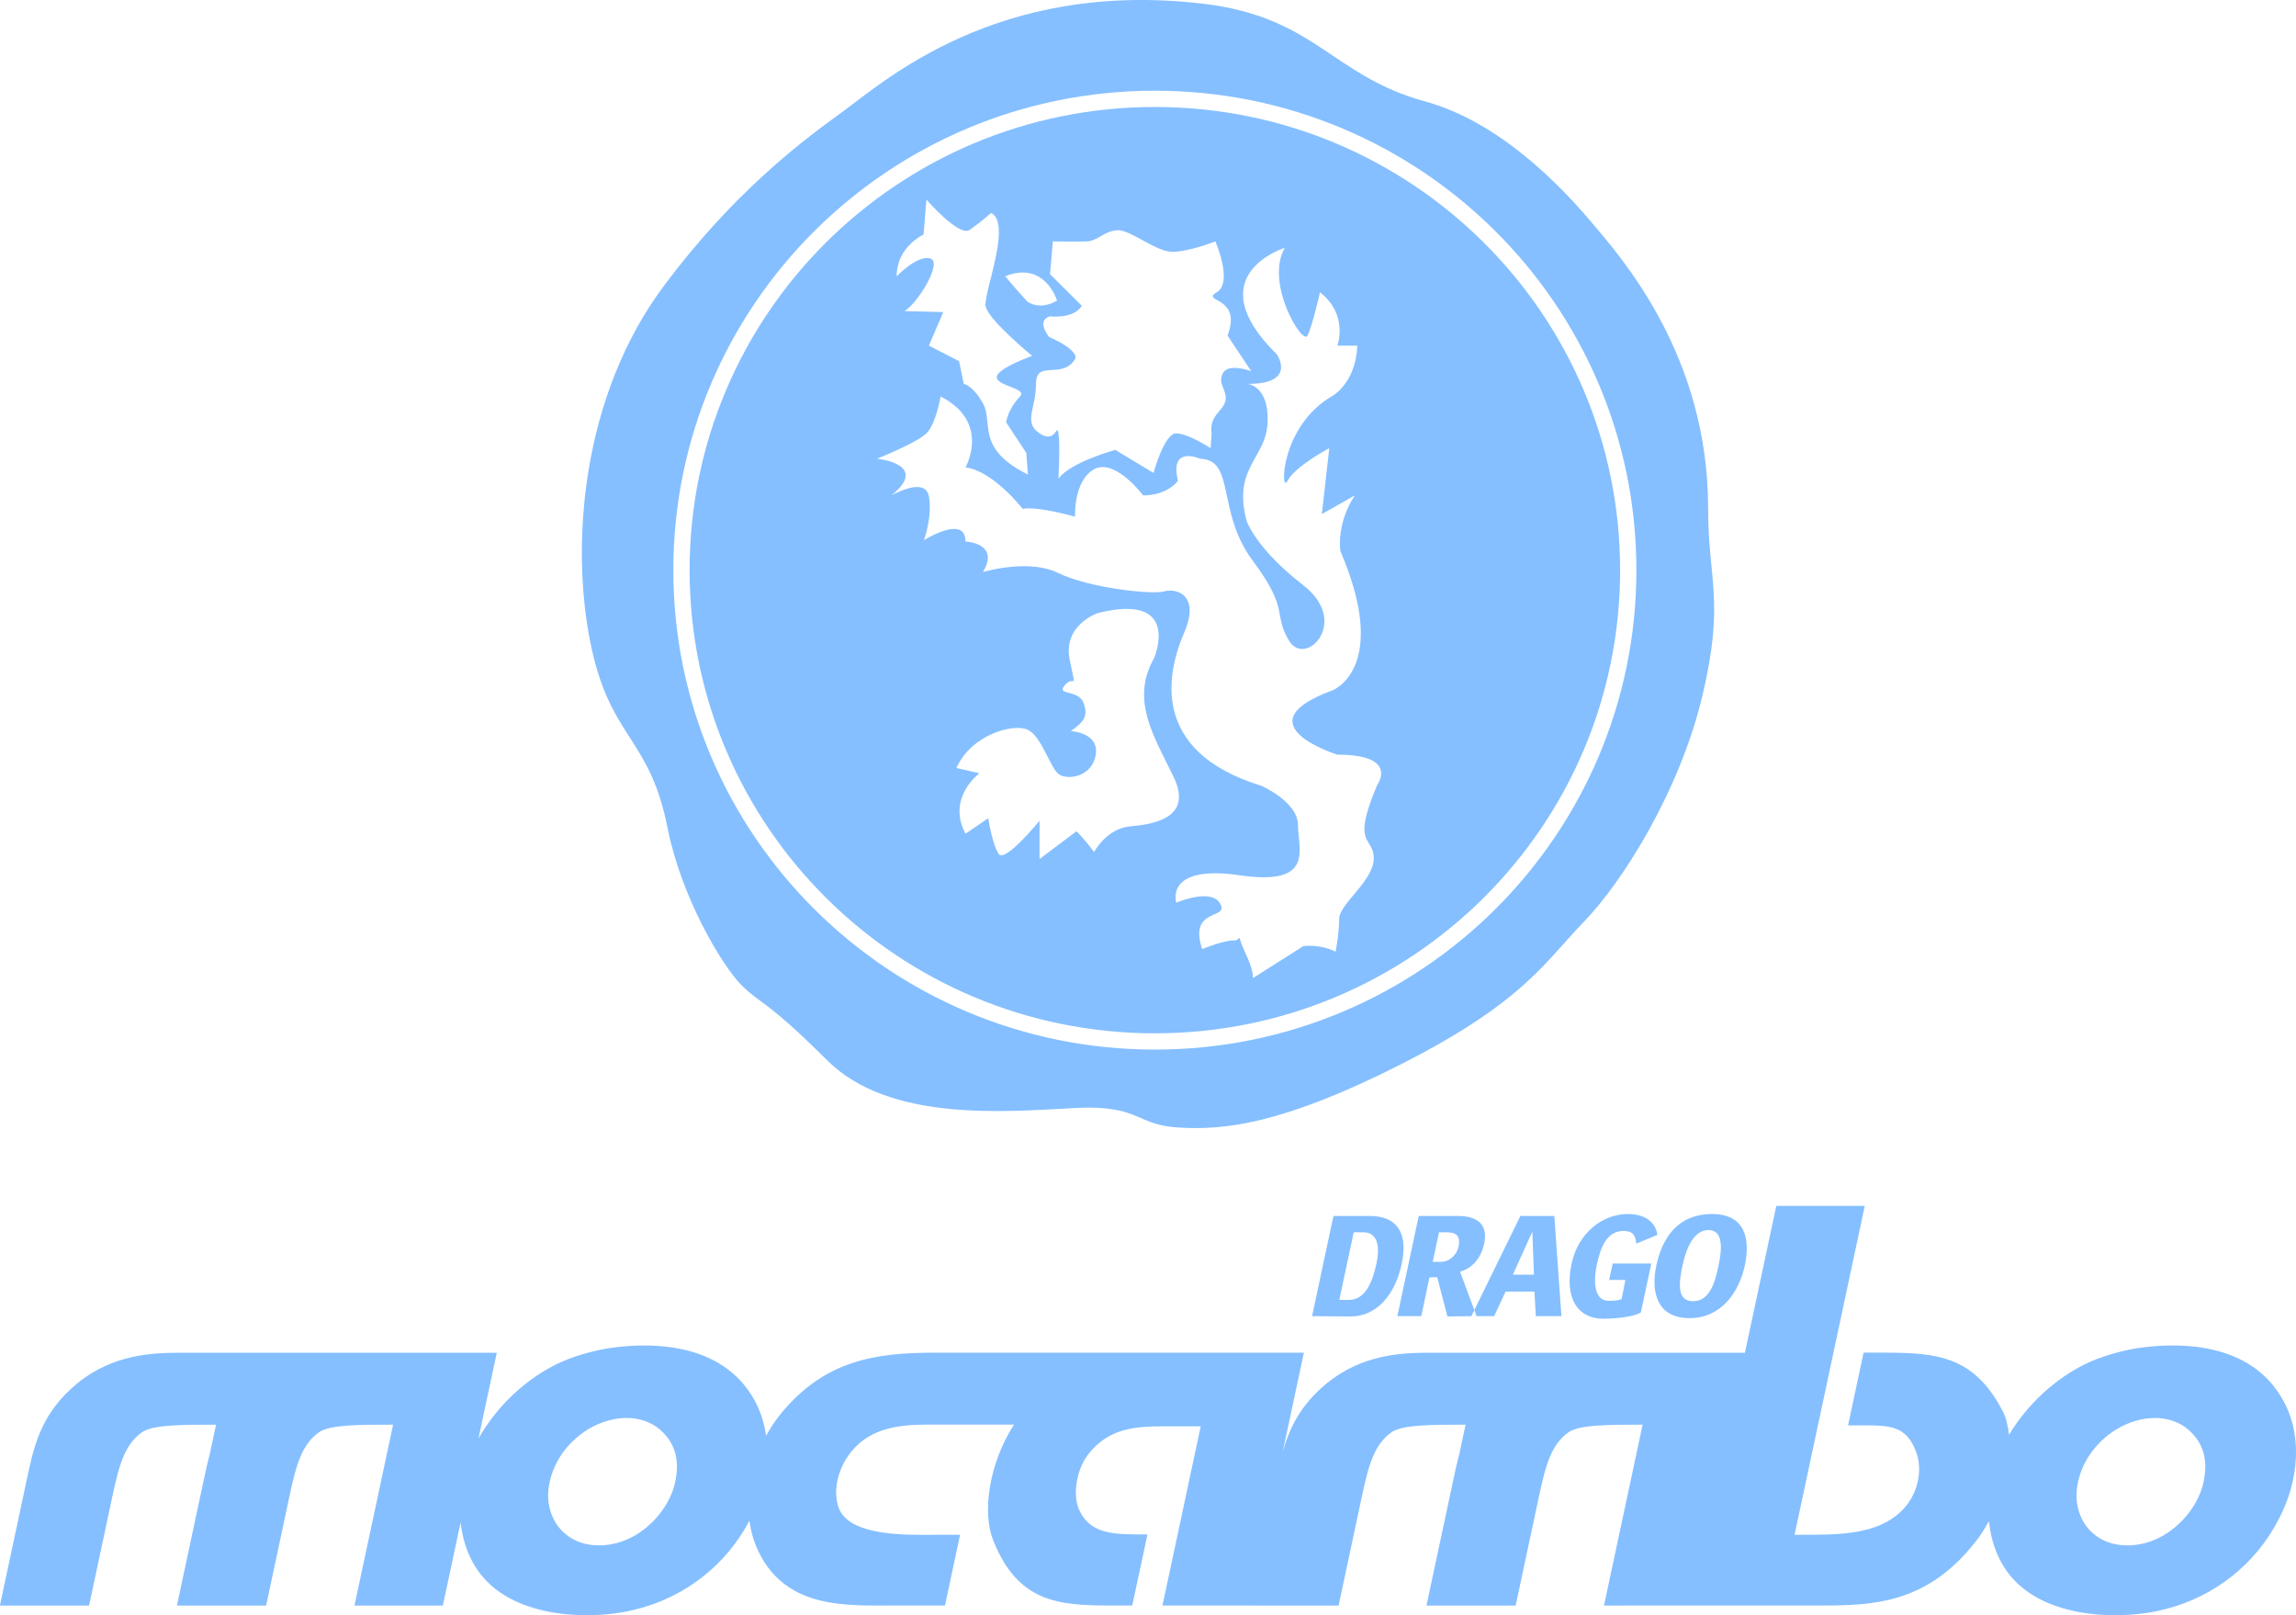
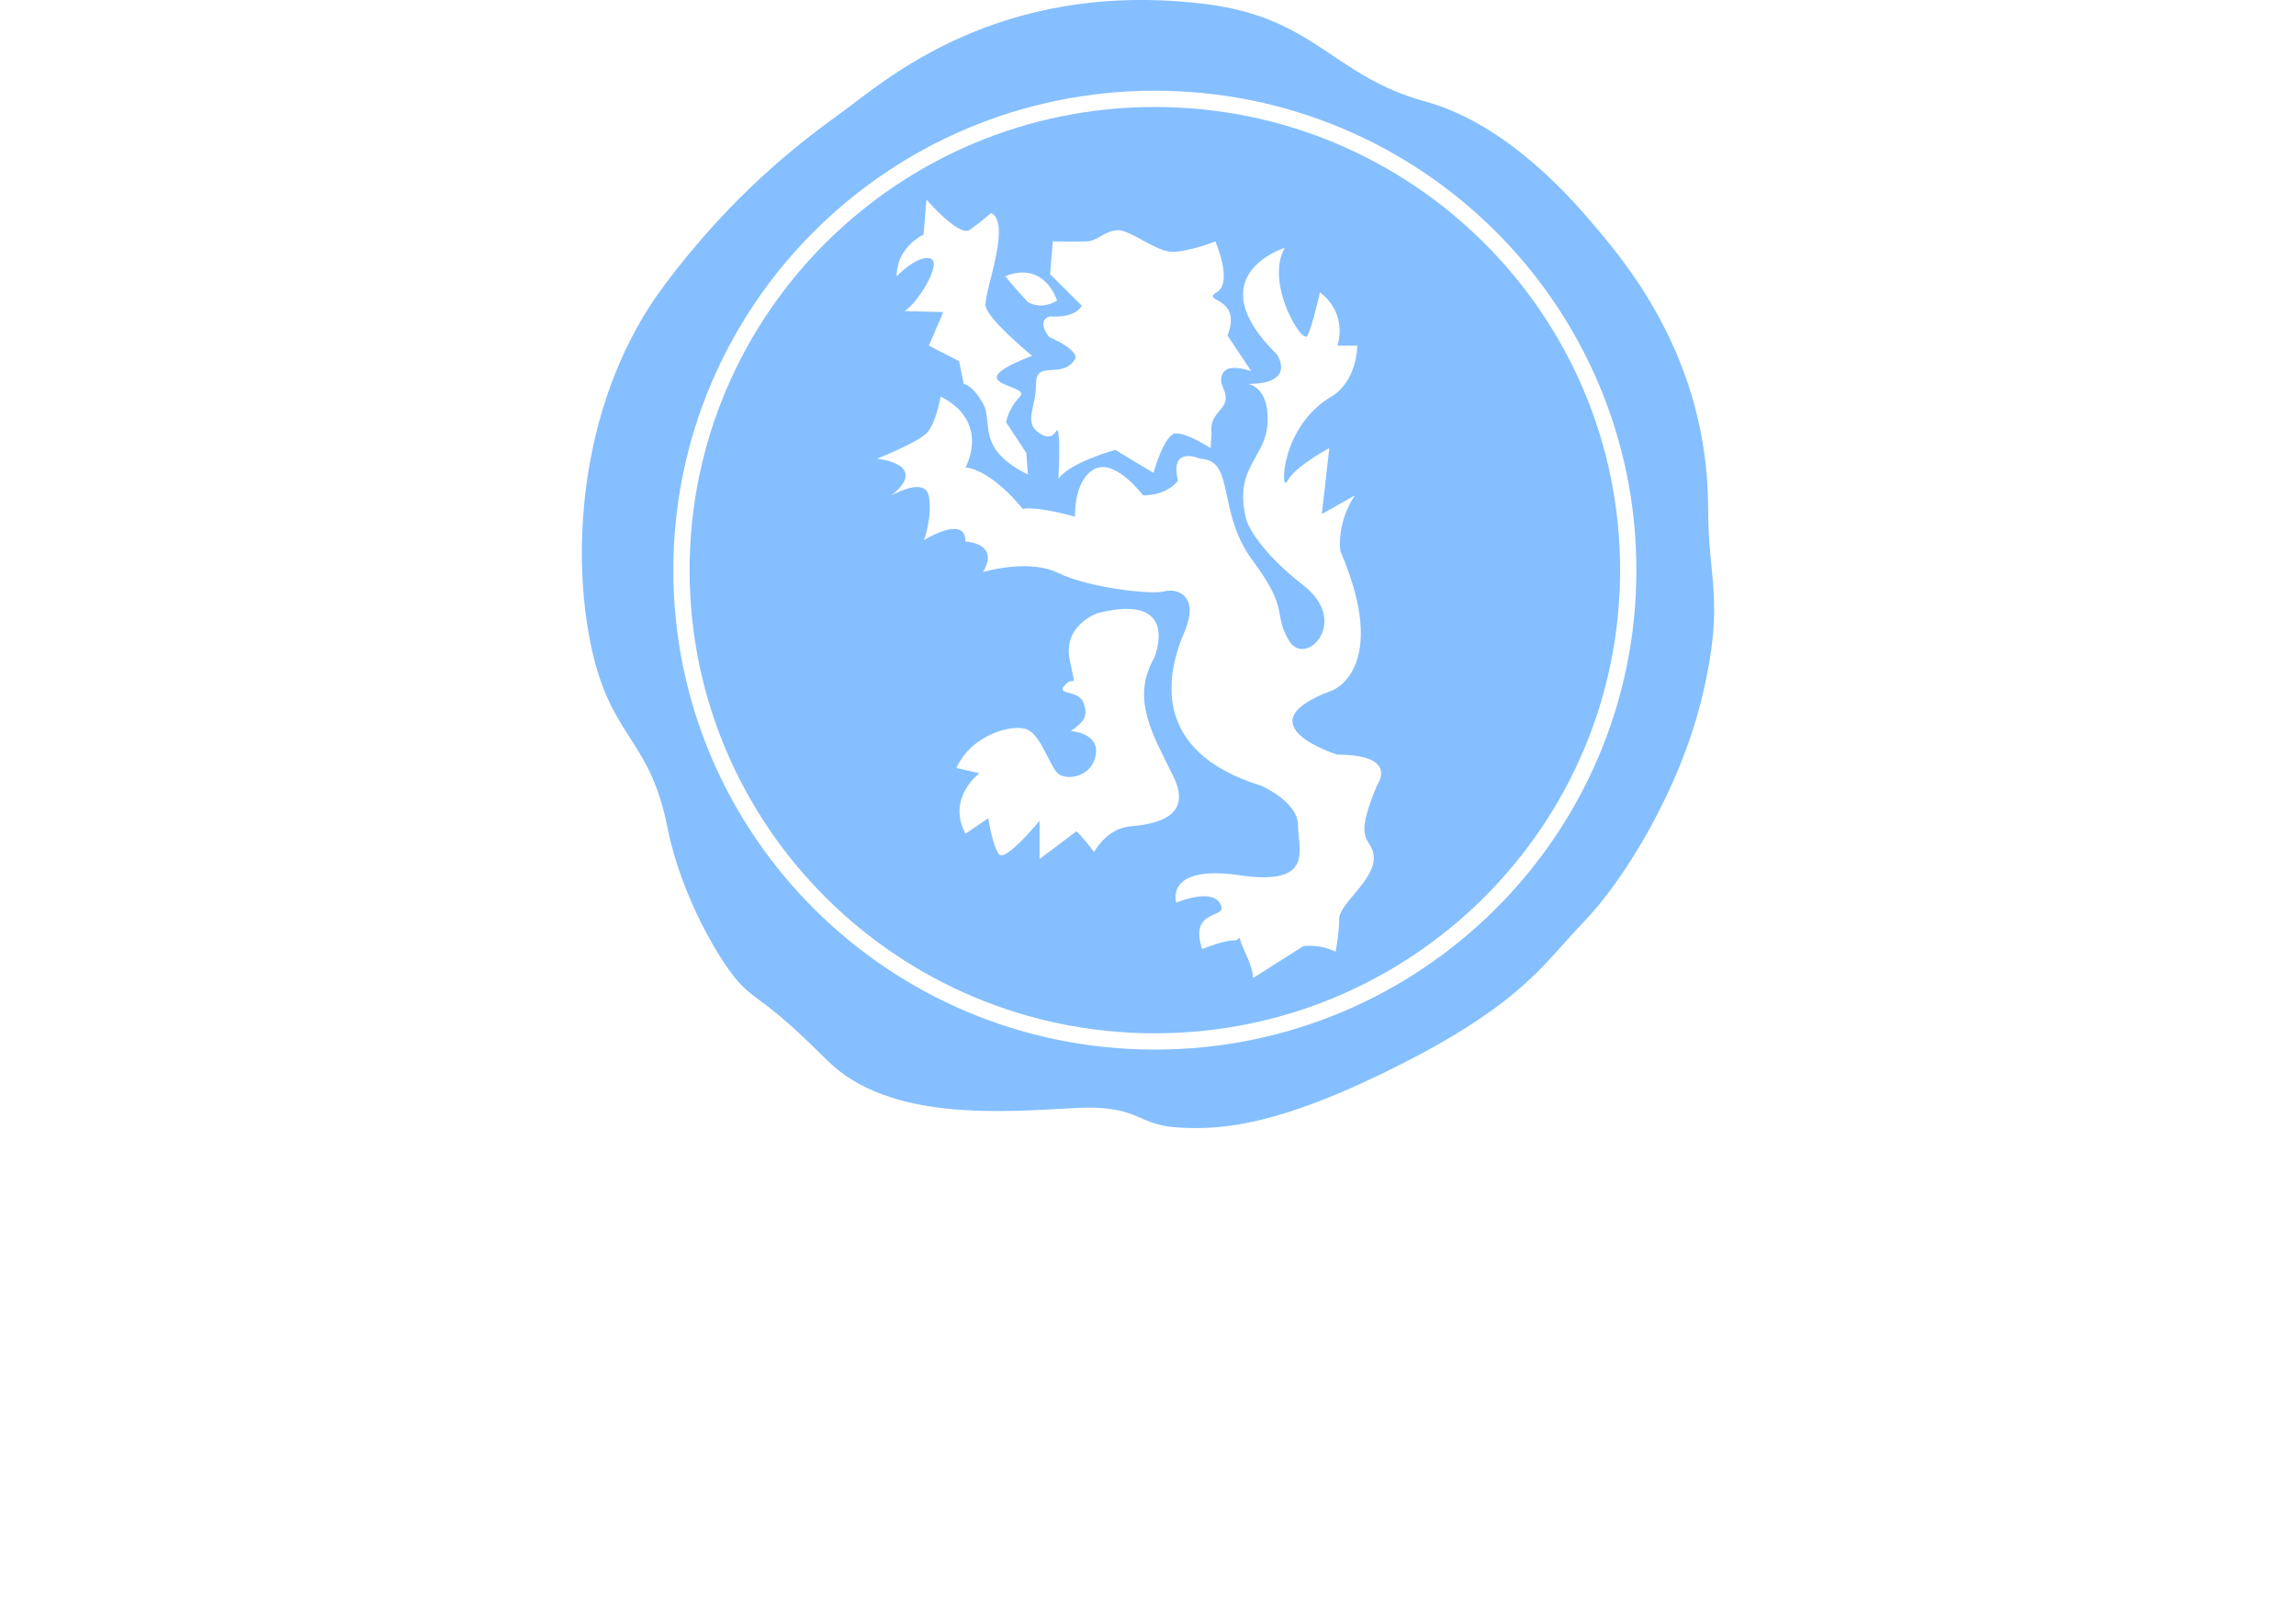
<svg xmlns="http://www.w3.org/2000/svg" height="64" viewBox="0 0 91 64" width="91">
  <g fill="none" fill-rule="evenodd">
-     <path d="m73.909 47.78-2.783 13.032.698 0c1.399-.006 2.787-.096 3.652-1.059.561-.635.716-1.515.483-2.182-.389-1.104-1.061-1.095-2.217-1.092l-.496 0.0.616-2.883.854 0c2.062.006 3.524.14 4.658 2.313.142.275.214.6.252.943.699-1.163 1.821-2.268 3.227-2.9.72-.31 1.548-.505 2.134-.57 1.58-.195 4.132-.114 5.386 1.906.944 1.482.746 3.404-.072 4.935-.919 1.776-2.546 3.03-4.417 3.519-1.635.456-4.561.44-6.044-1.124-.625-.654-.923-1.504-1.011-2.346-.156.283-.322.554-.506.785-1.77 2.28-3.719 2.531-5.635 2.555l-.41.002-5.203-0-3.502.003 1.531-7.167c-1.342 0-2.487 0-2.926.293-.694.489-.916 1.303-1.177 2.525l-.929 4.349h-3.535l1.04-4.87c.08-.374.159-.748.259-1.12l.251-1.177c-1.342 0-2.487 0-2.927.293-.693.489-.916 1.303-1.177 2.525l-.929 4.349h-3.535l.001-.003-3.446.001 1.516-7.101-1.484 0c-1.13.005-2.138.082-2.932 1.058-.509.619-.652 1.596-.433 2.183.4.957 1.222 1.036 2.295 1.042l.443 0-.602 2.818-.922-0c-2-.005-3.599-.129-4.573-2.541-.48-1.15-.17-3.115.807-4.626l-2.867 0-.177-0-.365-.001c-1.054.004-2.248.093-3.042 1.076-.532.651-.743 1.564-.493 2.231.37.971 2.092 1.058 3.264 1.061l.318-.001c.1-.001.193-.001.278-.001h.947l-.598 2.802h-1.925c-1.997 0-4.506.179-5.567-2.362-.13-.314-.209-.651-.26-.997-.922 1.758-2.538 3.001-4.398 3.486-1.636.456-4.561.44-6.044-1.124-.611-.639-.91-1.467-1.005-2.29l-.703 3.289h-3.502l1.531-7.167c-1.342 0-2.487 0-2.927.293-.693.488-.916 1.303-1.177 2.525l-.929 4.349h-3.535l1.04-4.87c.08-.374.159-.748.259-1.12l.251-1.176c-1.342 0-2.488 0-2.926.293-.694.488-.917 1.303-1.178 2.525l-.928 4.349h-3.535l1.04-4.87c.289-1.352.528-2.704 2.036-3.942 1.433-1.164 3.027-1.204 4.066-1.205l12.552-0-.727 3.402c.69-1.217 1.842-2.39 3.308-3.049.72-.31 1.548-.505 2.134-.57 1.58-.196 4.132-.114 5.386 1.906.315.495.493 1.04.573 1.602.157-.283.331-.559.539-.818 1.762-2.198 3.834-2.476 6.142-2.476l14.634 0-.84 3.934c.265-.938.699-1.86 1.753-2.726 1.361-1.105 2.868-1.197 3.906-1.205l12.661-.001 1.244-5.819zm-50.037 8.583c-.533.195-.958.505-1.32.896-.637.684-.897 1.596-.811 2.264.114.847.65 1.401 1.325 1.613.646.195 1.498.114 2.28-.407.901-.619 1.351-1.499 1.444-2.167.131-.765-.043-1.482-.763-2.02-.613-.423-1.392-.456-2.155-.179zm60.576-0c-.533.195-.959.505-1.321.896-.637.684-.897 1.596-.811 2.264.113.847.65 1.401 1.325 1.613.646.195 1.497.114 2.28-.407.901-.619 1.351-1.499 1.444-2.166.131-.766-.043-1.482-.763-2.02-.613-.423-1.392-.456-2.154-.179zm-19.927-8.259c.847 0 1.119.472 1.169.825l-.836.347c-.039-.323-.127-.502-.505-.502-.666 0-.914.651-1.057 1.321-.152.711-.098 1.446.46 1.446.264 0 .405-.012.52-.072l.149-.753h-.643l.139-.651h1.531l-.413 1.936c-.239.161-.918.251-1.495.251-1.002 0-1.545-.807-1.25-2.188.249-1.166 1.181-1.96 2.232-1.96zm3.339 0c1.327 0 1.514 1.01 1.293 2.044-.22 1.027-.918 2.08-2.186 2.08-1.303 0-1.542-1.046-1.321-2.08.223-1.046.809-2.044 2.214-2.044zm-13.557.077c.979 0 1.534.58 1.253 1.895-.268 1.255-1.011 2.092-2.037 2.086l-1.516-.012.847-3.968zm3.488 0c.745 0 1.186.323 1.039 1.07-.106.526-.429.998-.963 1.135l.567 1.524-.115.239h.205l-1.156.012-.406-1.554-.308.006-.322 1.536h-.949l.847-3.968zm3.813 0 .282 3.968h-1.015l-.056-.974h-1.141l-.454.974h-.697l-.089-.239 1.825-3.73zm6.114.556c-.589 0-.889.729-1.029 1.387-.144.675-.252 1.434.414 1.434.667 0 .87-.753 1.012-1.422.142-.663.184-1.398-.398-1.398zm-13.679.09h-.385l-.572 2.678h.391c.648 0 .931-.735 1.082-1.44.176-.825-.042-1.237-.516-1.237zm6.694-.024-.772 1.703h.835zm-3.404.024h-.295l-.25 1.171h.324c.342 0 .628-.269.7-.604.096-.448-.119-.568-.479-.568z" fill="#85bfff" />
    <path d="m47.668.145c4.478.526 5.123 2.866 8.813 3.874 2.928.8 5.334 3.302 6.555 4.739 1.221 1.437 4.664 5.304 4.664 11.383 0 2.874.666 3.647-.222 7.405-.888 3.758-3.136 7.364-4.718 8.995-.196.202-.38.404-.564.608l-.22.246c-1.177 1.317-2.461 2.744-6.379 4.739-4.775 2.431-7.106 2.652-8.883 2.542-.634-.039-1.006-.167-1.342-.309l-.3-.129c-.505-.214-1.088-.409-2.522-.332-2.792.15-7.321.54-9.764-1.892-2.443-2.431-2.616-2.201-3.394-2.975-.777-.774-2.395-3.503-2.931-6.221-.336-1.705-.853-2.582-1.388-3.42l-.248-.387c-.537-.844-1.068-1.77-1.429-3.566-.777-3.868-.356-9.747 2.933-14.141 2.749-3.672 5.389-5.663 7.033-6.853 1.645-1.19 6.125-5.268 14.305-4.306zm-1.896 3.449c-10.54 0-19.085 8.505-19.085 18.997 0 10.492 8.545 18.997 19.085 18.997 10.54 0 19.085-8.505 19.085-18.997 0-10.492-8.545-18.997-19.085-18.997zm0 .645c10.184 0 18.44 8.217 18.44 18.352 0 10.135-8.256 18.352-18.44 18.352s-18.44-8.217-18.44-18.352c0-10.135 8.256-18.352 18.44-18.352zm5.149 5.58s-3.504 1.087-.315 4.22c0 0 .82 1.173-1.154 1.173 0 0 .845.073.789 1.518-.02.52-.207.896-.412 1.264l-.137.246c-.319.577-.6 1.207-.283 2.4 0 0 .356 1.086 2.245 2.549 1.889 1.462.083 3.282-.566 2.194-.65-1.089.041-1.191-1.428-3.155-1.469-1.964-.677-4.003-2.099-4.053 0 0-1.223-.549-.873.874 0 0-.396.579-1.382.579l-.024-.032c-.168-.213-1.165-1.42-1.918-1.003-.823.456-.754 1.88-.754 1.88s-1.448-.418-2.078-.313c0 0-1.172-1.506-2.265-1.641 0 0 1.018-1.788-.987-2.809 0 0-.179 1.086-.562 1.462-.383.377-1.957 1.004-1.957 1.004s2.112.205.574 1.453c0 0 .025-.014.068-.037l.109-.055c.368-.177 1.191-.495 1.305.129.147.808-.198 1.74-.198 1.74 0 0 1.648-1.04 1.648.051 0 0 1.382.052.692 1.21 0 0 .046-.014.127-.035l.148-.036c.548-.126 1.799-.336 2.716.111 1.206.588 3.715.865 4.191.726.478-.138 1.442.13.792 1.638-.65 1.507-1.428 4.68 3.043 6.058 0 0 1.469.627 1.469 1.567 0 .94.687 2.422-2.308 1.985-2.996-.438-2.518 1.086-2.518 1.086l.039-.016c.229-.092 1.392-.521 1.708.06.351.646-1.266.123-.72 1.794 0 0 .923-.381 1.321-.34.091-.004.15-.157.17-.077.117.46.524 1.044.524 1.567l2-1.269s.666-.089 1.275.224c0 0 .142-.716.142-1.305 0-.589 1.369-1.494 1.369-2.392 0-.253-.072-.398-.153-.531l-.054-.088c-.189-.31-.344-.67.348-2.295 0 0 .886-1.197-1.582-1.197 0 0-3.87-1.201-.197-2.546 0 0 2.31-.864.316-5.523 0 0-.177-1.062.573-2.203l-1.307.74.294-2.611s-1.356.713-1.652 1.292c-.296.579-.306-2.166 1.776-3.363 0 0 .925-.499.988-1.992h-.79s.452-1.228-.69-2.113c0 0-.296 1.318-.495 1.716-.197.397-1.702-2.095-.9-3.478zm-7.416 14.474s-1.382.472-1.111 1.835c.272 1.363.201.577-.184 1.012-.383.435.526.156.736.713.209.557-.031.771-.505 1.115 0 0 1.125.052.989.931-.134.88-1.109 1.027-1.462.779-.351-.248-.679-1.521-1.25-1.769-.571-.248-2.223.198-2.81 1.521l.911.209s-1.312.964-.552 2.397l.901-.615s.168 1.073.42 1.421c.251.348 1.613-1.322 1.613-1.322v1.517l1.465-1.1s.264.247.698.822c0 0 .487-.934 1.434-1.017.946-.083 2.502-.34 1.715-1.963-.788-1.623-1.715-3.048-.769-4.707 0 0 1.117-2.624-2.24-1.778zm.771-15.171c-.525.037-.771.431-1.215.444-.444.012-1.333 0-1.333 0l-.11 1.297 1.259 1.253c-.333.536-1.259.418-1.259.418-.575.167-.037.818-.037.818 1.111.491 1.059.803 1.04.856-.523.872-1.56.008-1.56 1.003 0 .995-.516 1.518.141 1.96.659.442.675-.442.749 0 .074.442 0 1.796 0 1.796.48-.661 2.255-1.14 2.255-1.14l1.513.913s.423-1.568.896-1.568c.473 0 1.367.586 1.367.586l.039-.586c-.102-.725.466-.877.549-1.295.084-.418-.327-.665-.104-1.088.221-.423 1.126-.082 1.126-.082l-.939-1.41c.599-1.578-1.091-1.32-.429-1.716.66-.397-.054-2.015-.055-2.015 0 0-1.037.411-1.704.411-.666 0-1.668-.892-2.19-.855zm-7.558-1.215-.113 1.387s-1.068.479-1.068 1.658c0 0 .793-.841 1.322-.715.529.126-.483 1.78-1.008 2.089l1.534.04-.569 1.329 1.197.616.185.902s.334.022.76.77c.117.207.146.435.17.679l.019.186c.064.598.221 1.277 1.595 1.955l-.067-.86-.799-1.211s.069-.522.55-1.02c.158-.162-.067-.264-.334-.369l-.162-.064c-.503-.202-.915-.459.979-1.18 0 0-1.773-1.444-1.847-1.98-.02-.144.047-.447.139-.821l.084-.336c.247-.989.54-2.248-.001-2.525 0 0-.432.38-.852.673-.419.292-1.715-1.202-1.715-1.202zm3.121 3.04.023.028c.092.11.443.526.856.975 0 0 .483.377 1.178-.043 0 0-.485-1.595-2.057-.961z" fill="#85bfff" />
  </g>
</svg>